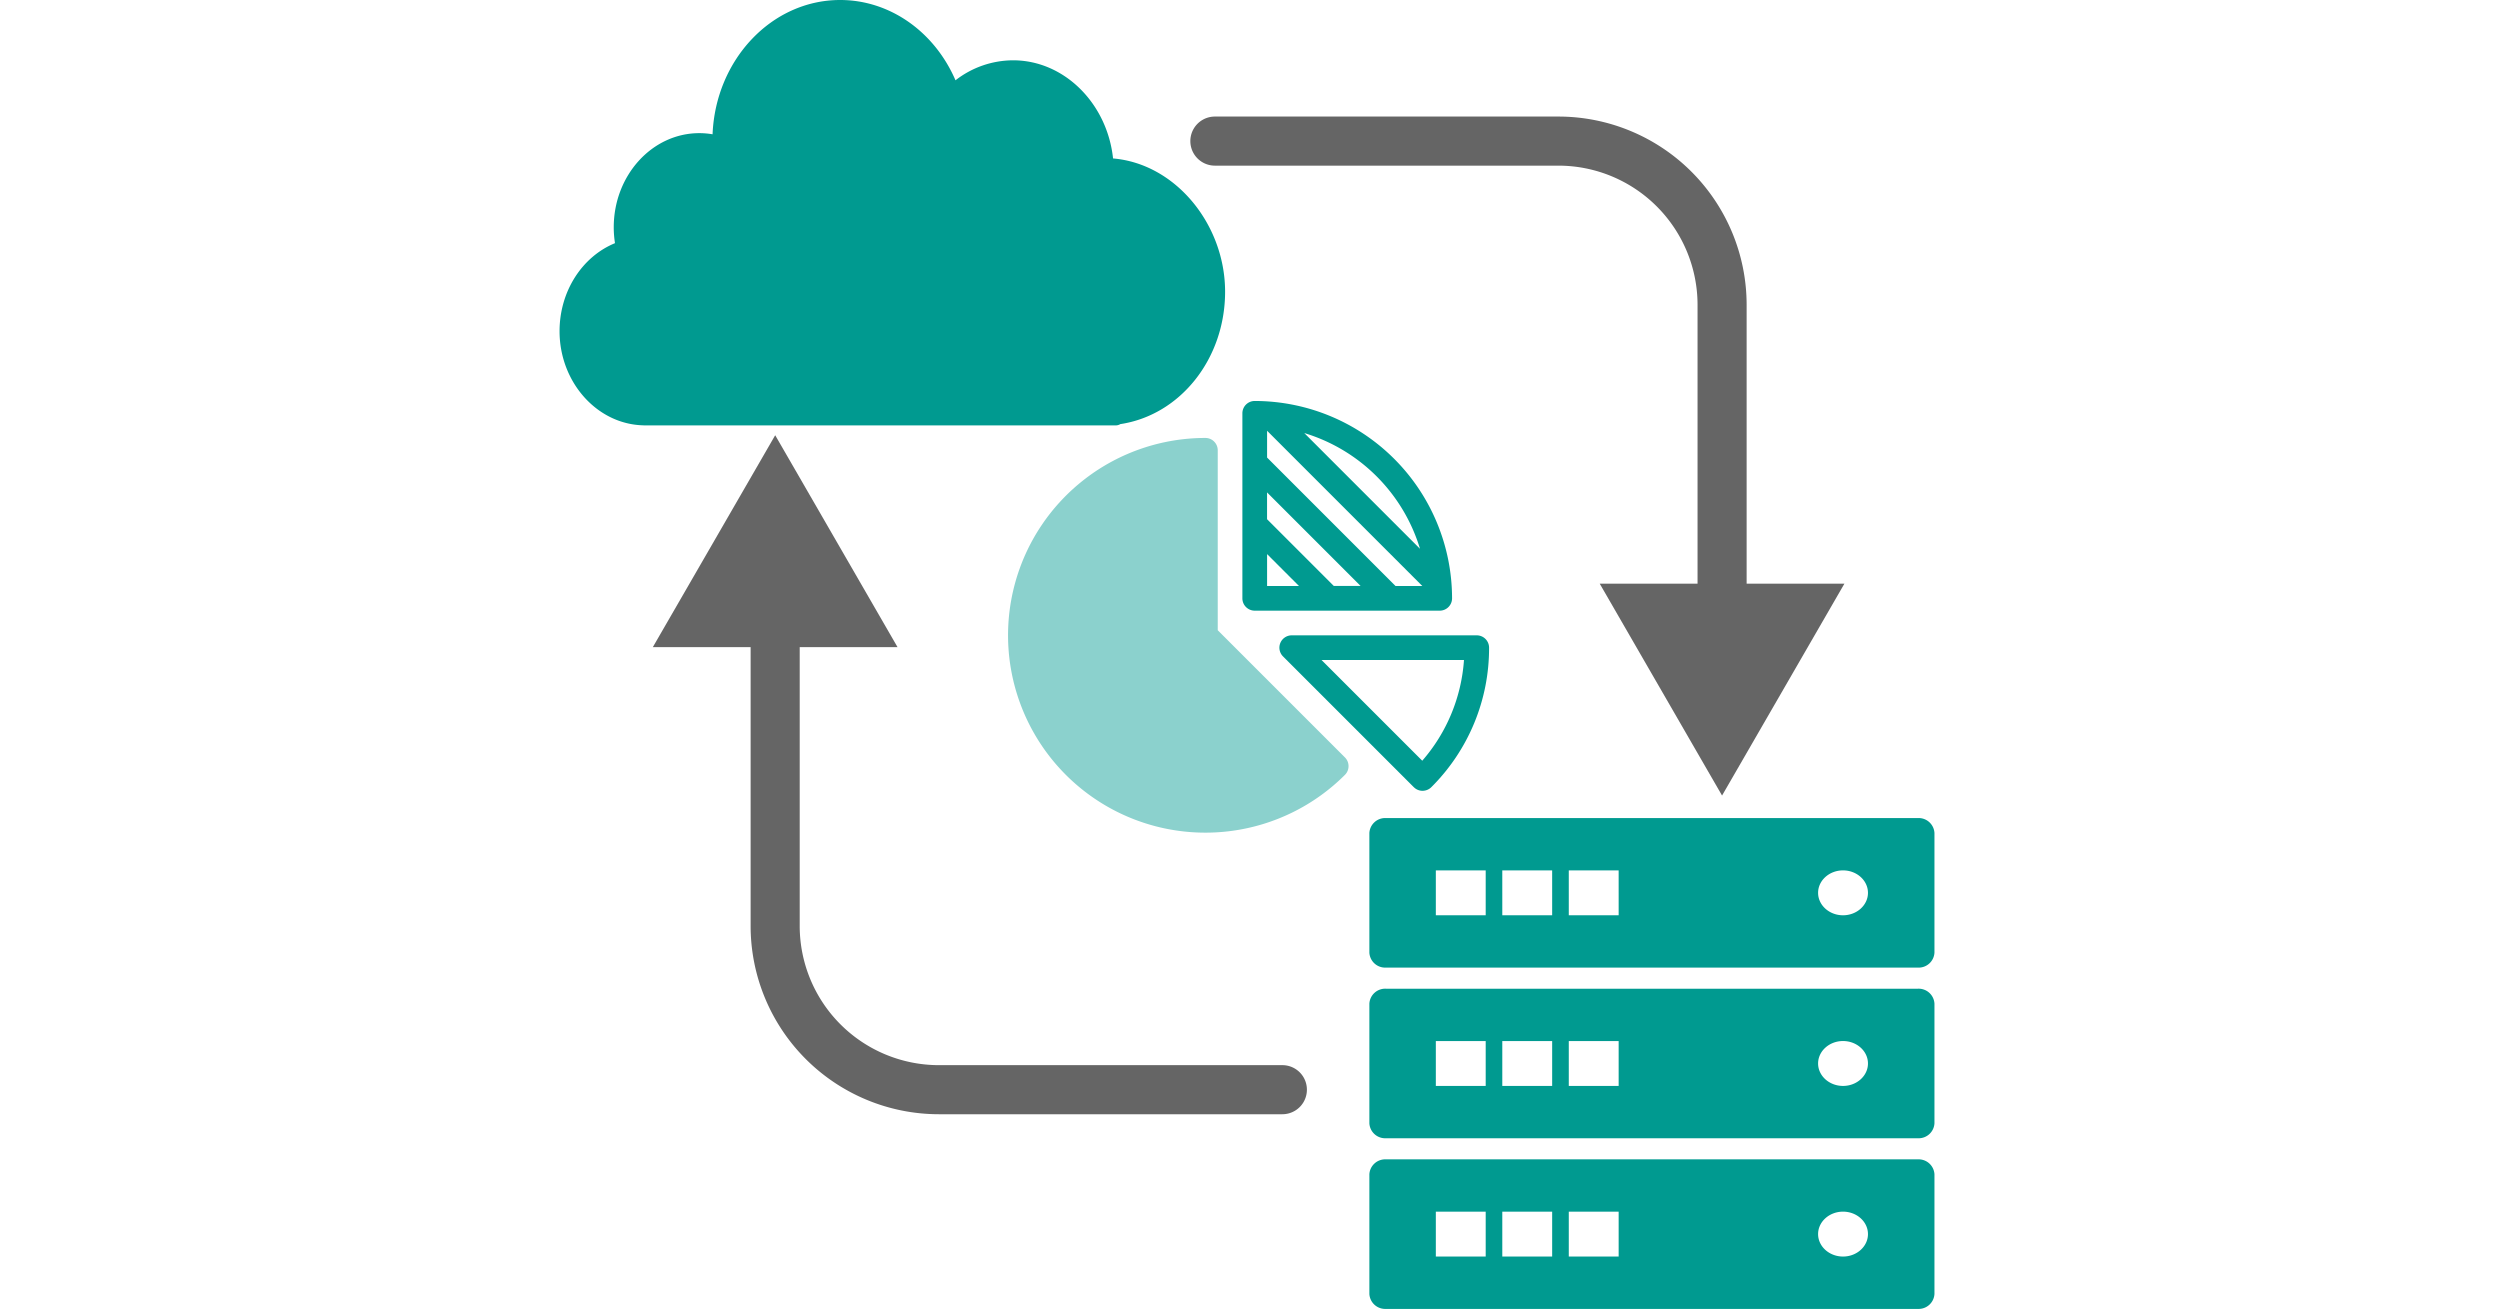
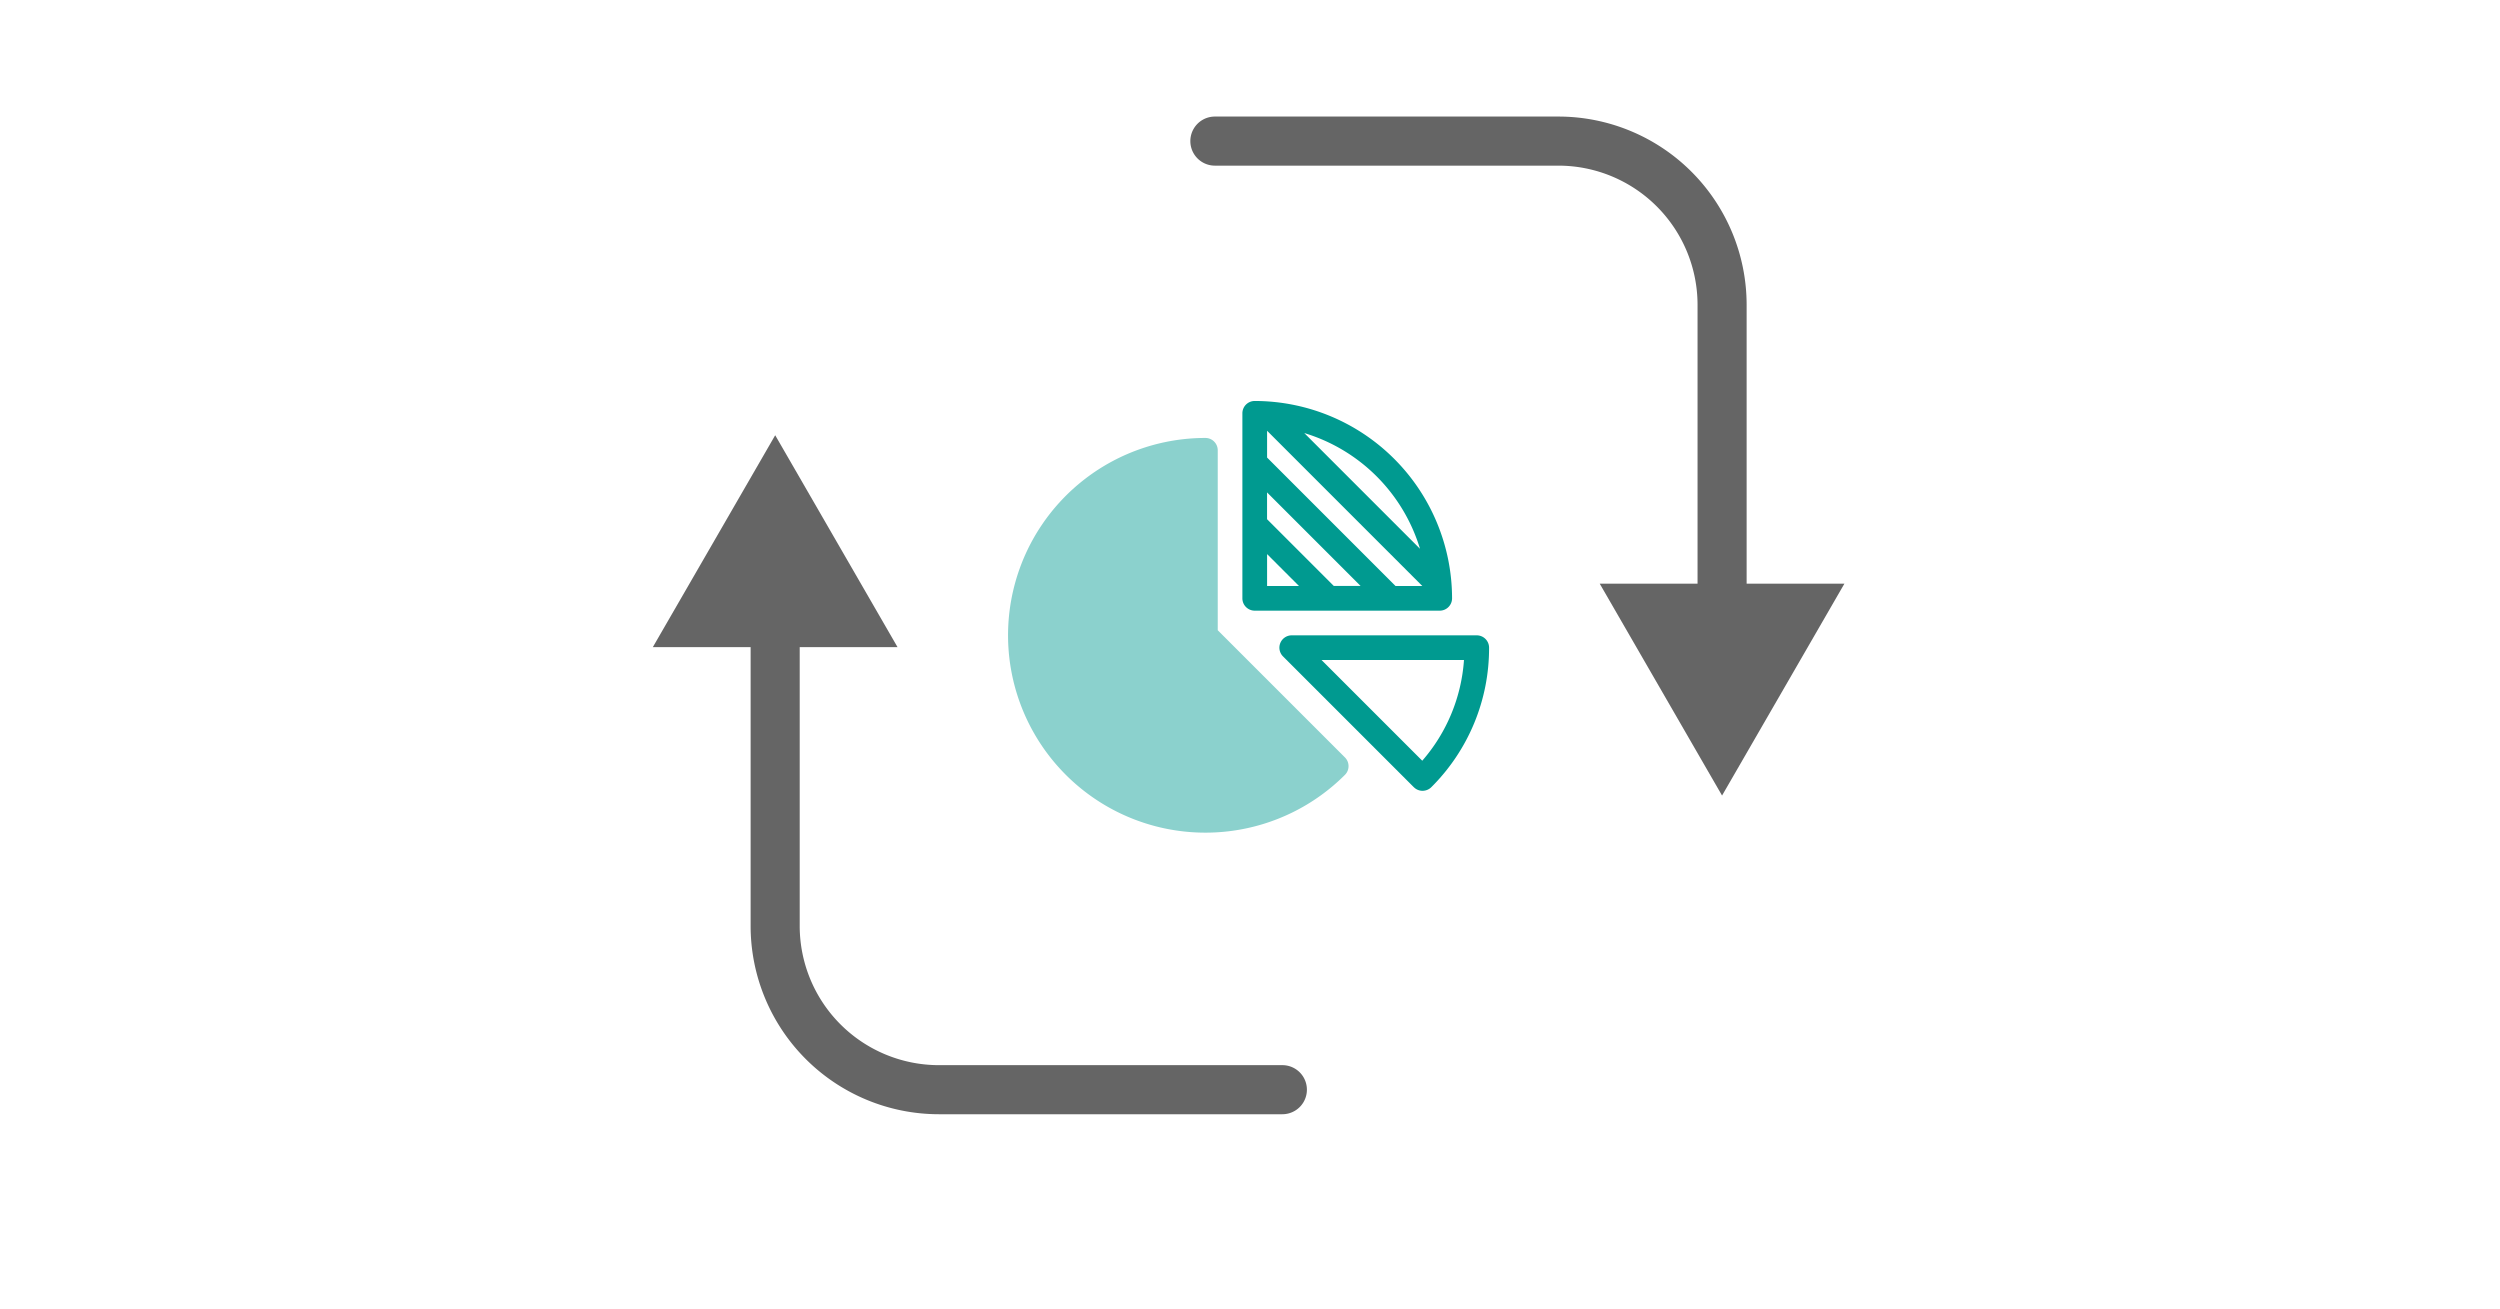
<svg xmlns="http://www.w3.org/2000/svg" width="764" height="400">
  <defs>
    <clipPath id="a">
      <path fill="#fff" stroke="#707070" d="M2300 1378h764v400h-764z" />
    </clipPath>
  </defs>
  <g clip-path="url(#a)" transform="translate(-2300 -1378)">
-     <path fill="#009a90" d="M2642.36 1507.61c18.33-2.76 32.03-19.95 32.03-40.46s-15.11-39.11-34.24-40.73c-1.78-16.8-14.91-29.99-30.55-29.99a28.78 28.78 0 0 0-17.6 6.11c-6.4-14.85-20.06-24.54-35.24-24.54-20.94 0-38.08 18.24-39 41.04a24 24 0 0 0-4.05-.35c-14.42 0-26.15 12.91-26.15 28.78a31.6 31.6 0 0 0 .38 4.84c-10.11 4.16-16.94 14.79-16.94 26.91 0 15.56 11.43 28.39 25.53 28.76.11.01.23.02.35.02H2641a2.6 2.6 0 0 0 1.36-.39" />
    <g fill="#009a90">
-       <path d="M2886.09 1732.3h-162.53a4.84 4.84 0 0 0-5.08 4.57v36.56a4.84 4.84 0 0 0 5.08 4.57h162.53a4.84 4.84 0 0 0 5.08-4.57v-36.56a4.84 4.84 0 0 0-5.08-4.57m-132.06 29.7h-15.24v-13.71h15.24Zm20.31 0h-15.24v-13.71h15.24Zm20.32 0h-15.24v-13.71h15.24Zm68.57 0c-4.2 0-7.62-3.08-7.62-6.86s3.42-6.86 7.62-6.86 7.62 3.08 7.62 6.86-3.42 6.86-7.62 6.86M2886.09 1680.15h-162.53a4.84 4.84 0 0 0-5.08 4.57v36.56a4.84 4.84 0 0 0 5.08 4.57h162.53a4.84 4.84 0 0 0 5.08-4.57v-36.56a4.84 4.84 0 0 0-5.08-4.57m-132.06 29.71h-15.24v-13.71h15.24Zm20.31 0h-15.24v-13.71h15.24Zm20.32 0h-15.24v-13.71h15.24Zm68.57 0c-4.2 0-7.62-3.08-7.62-6.86s3.42-6.86 7.62-6.86 7.62 3.08 7.62 6.86-3.42 6.86-7.62 6.86M2886.09 1628h-162.53a4.84 4.84 0 0 0-5.08 4.57v36.56a4.84 4.84 0 0 0 5.08 4.57h162.53a4.84 4.84 0 0 0 5.08-4.57v-36.56a4.84 4.84 0 0 0-5.08-4.57m-132.06 29.71h-15.24V1644h15.24Zm20.31 0h-15.24V1644h15.24Zm20.32 0h-15.24V1644h15.24Zm68.57 0c-4.2 0-7.62-3.08-7.62-6.86s3.42-6.86 7.62-6.86 7.62 3.08 7.62 6.86-3.42 6.86-7.62 6.86" />
-     </g>
+       </g>
    <path fill="#8bd1cd" d="M2672.142 1570.589v-54.98a3.773 3.773 0 0 0-3.77-3.77 60.31 60.31 0 1 0 42.64 102.96 3.77 3.77 0 0 0 0-5.33l-38.87-38.87Z" />
    <path fill="#009a90" d="M2732.072 1618.569a3.74 3.74 0 0 0 2.66 1.1 3.8 3.8 0 0 0 2.67-1.1 59.9 59.9 0 0 0 17.66-42.64 3.773 3.773 0 0 0-3.77-3.77h-56.54a3.771 3.771 0 0 0-2.66 6.44l39.98 39.98Zm15.32-38.88a52.33 52.33 0 0 1-12.75 30.79l-30.79-30.79ZM2743.752 1560.849a60.38 60.38 0 0 0-60.31-60.31 3.773 3.773 0 0 0-3.77 3.77v56.54a3.773 3.773 0 0 0 3.77 3.77h56.54a3.773 3.773 0 0 0 3.77-3.77m-9.8-15.14-35.37-35.37a52.95 52.95 0 0 1 35.37 35.37m-46.73 11.37v-9.75l9.75 9.75Zm20.4 0-20.41-20.41v-8.19l28.59 28.59h-8.19Zm18.85 0-39.25-39.25v-8.19l47.44 47.44Z" />
    <path fill="#656565" d="M2691.89 1703.51h-105a42.554 42.554 0 0 1-42.5-42.5v-85.24h29.9l-37.39-64.76-37.4 64.76h29.89v85.24a57.56 57.56 0 0 0 57.5 57.5h105a7.5 7.5 0 1 0 0-15M2671.27 1428.62h105a42.554 42.554 0 0 1 42.5 42.5v85.24h-29.9l37.39 64.76 37.4-64.76h-29.89v-85.24a57.56 57.56 0 0 0-57.5-57.5h-105a7.5 7.5 0 0 0 0 15" />
  </g>
</svg>